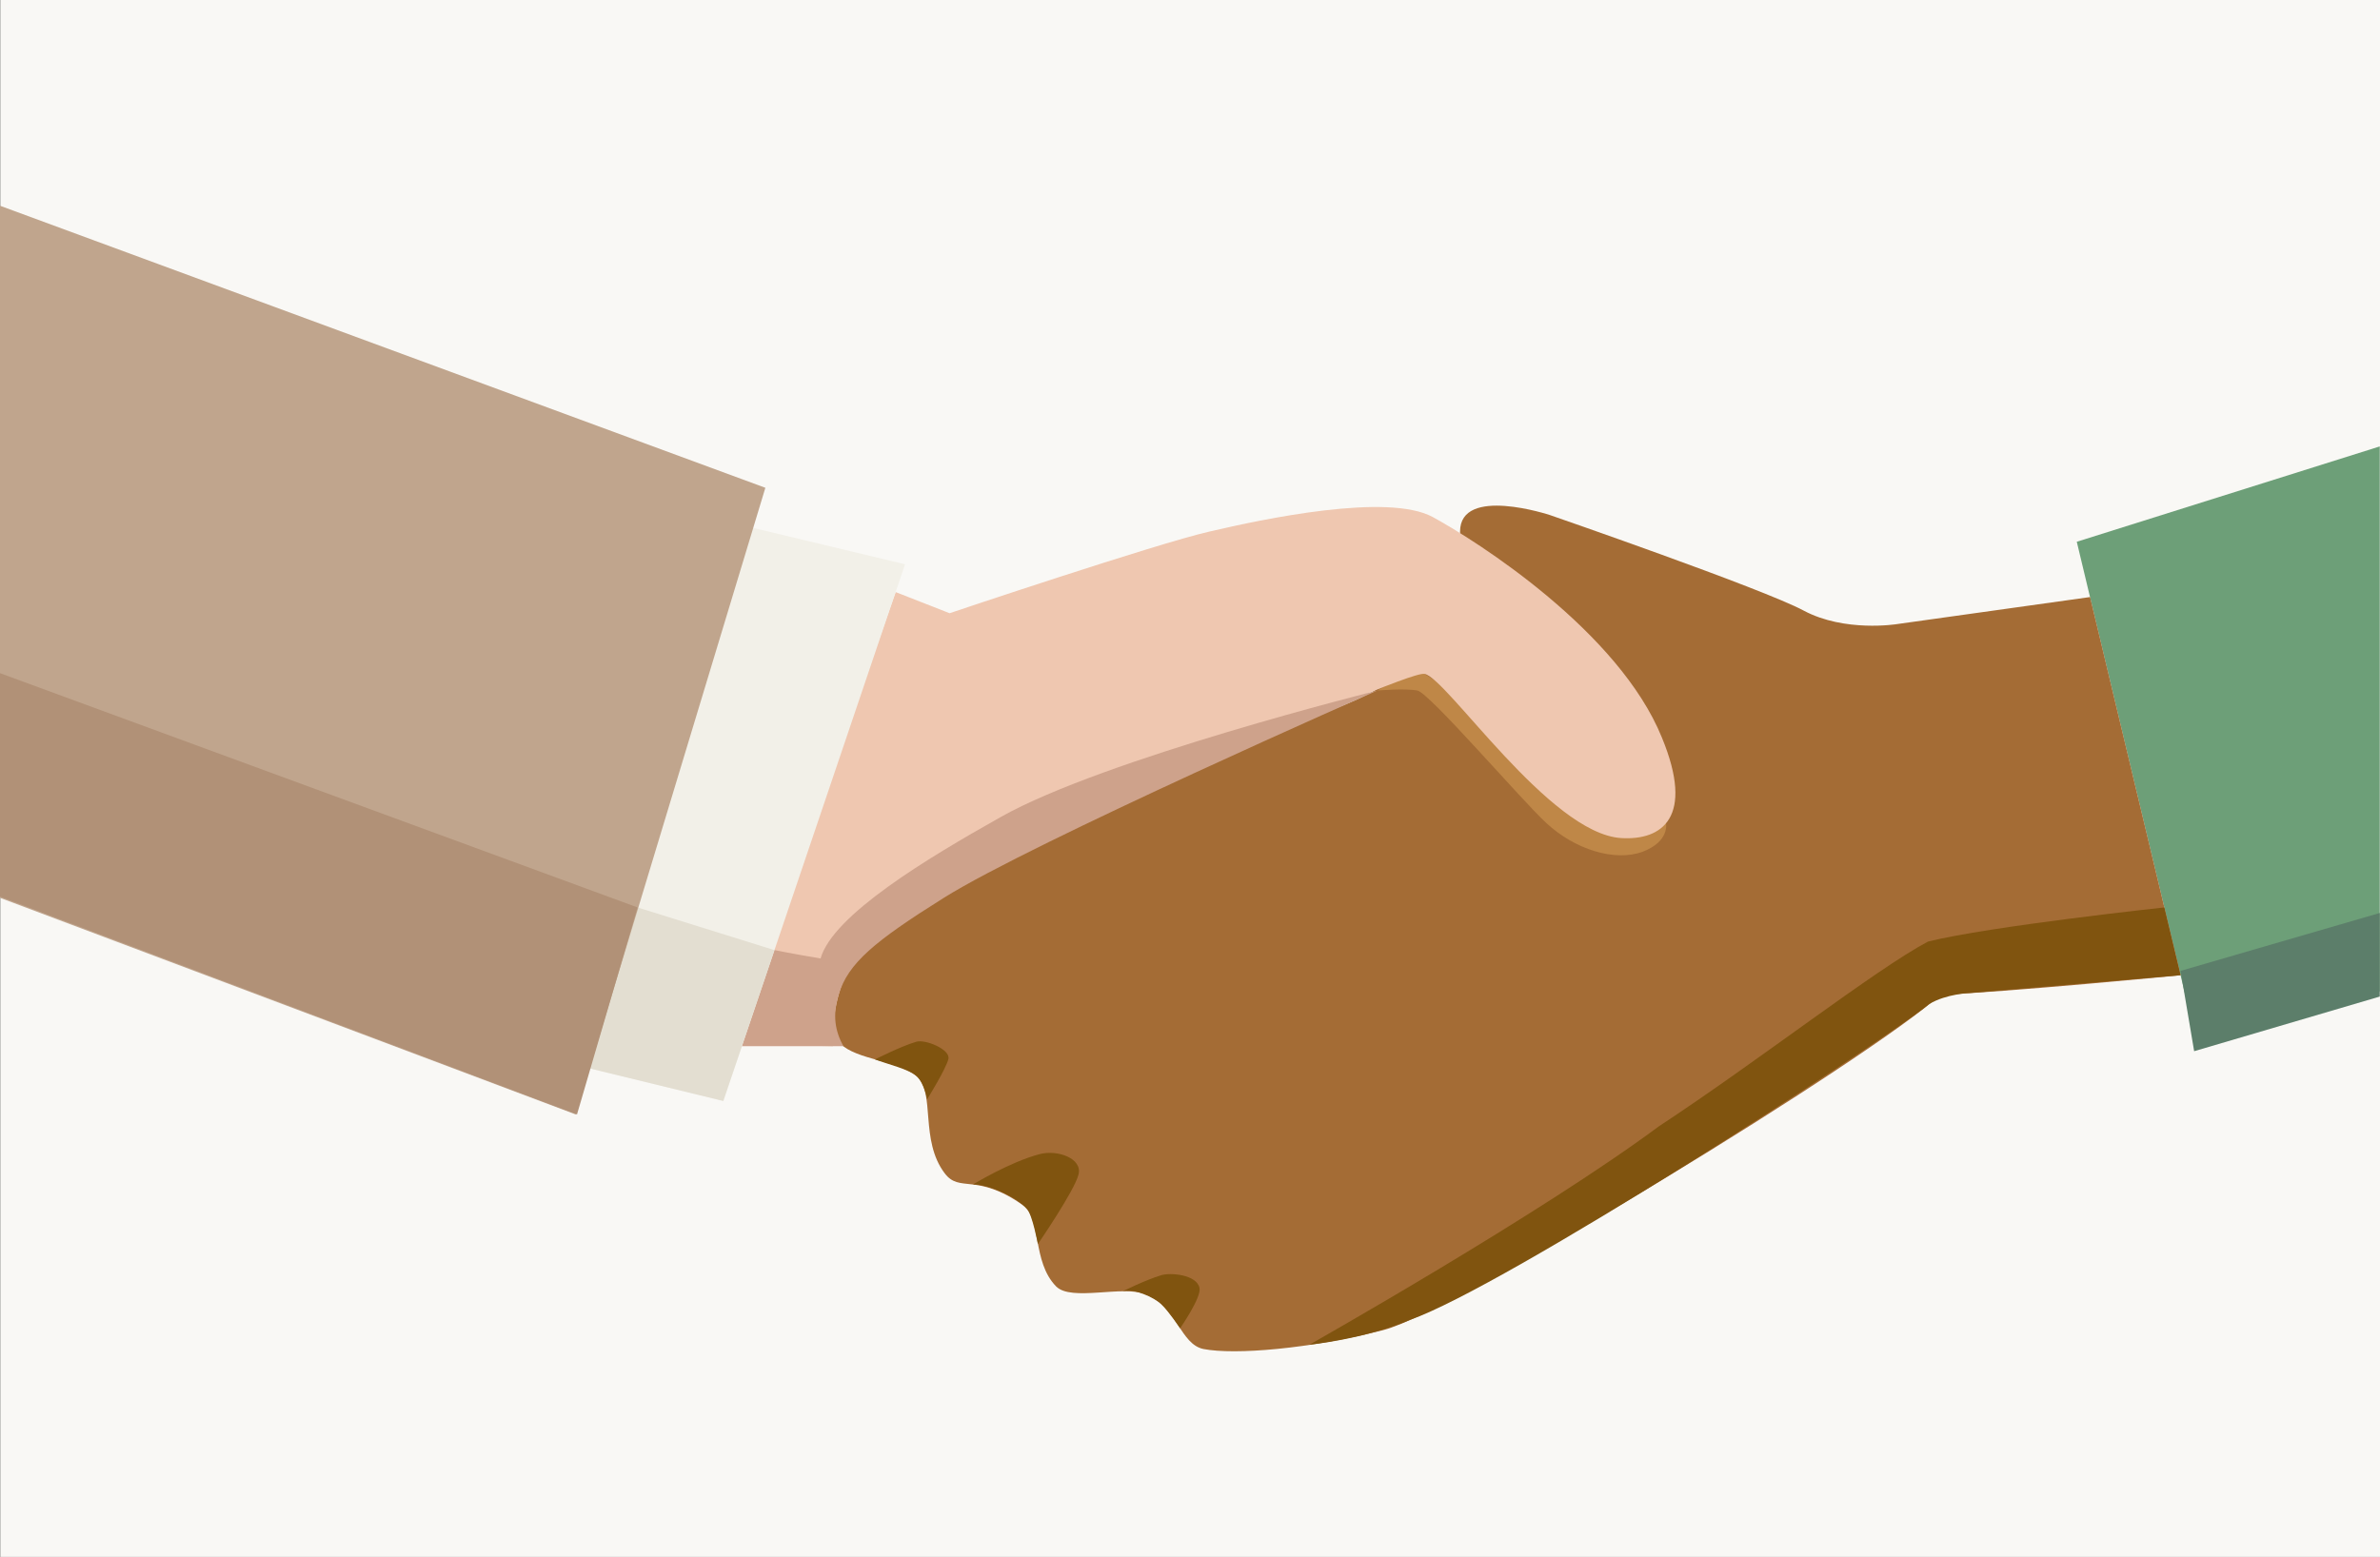
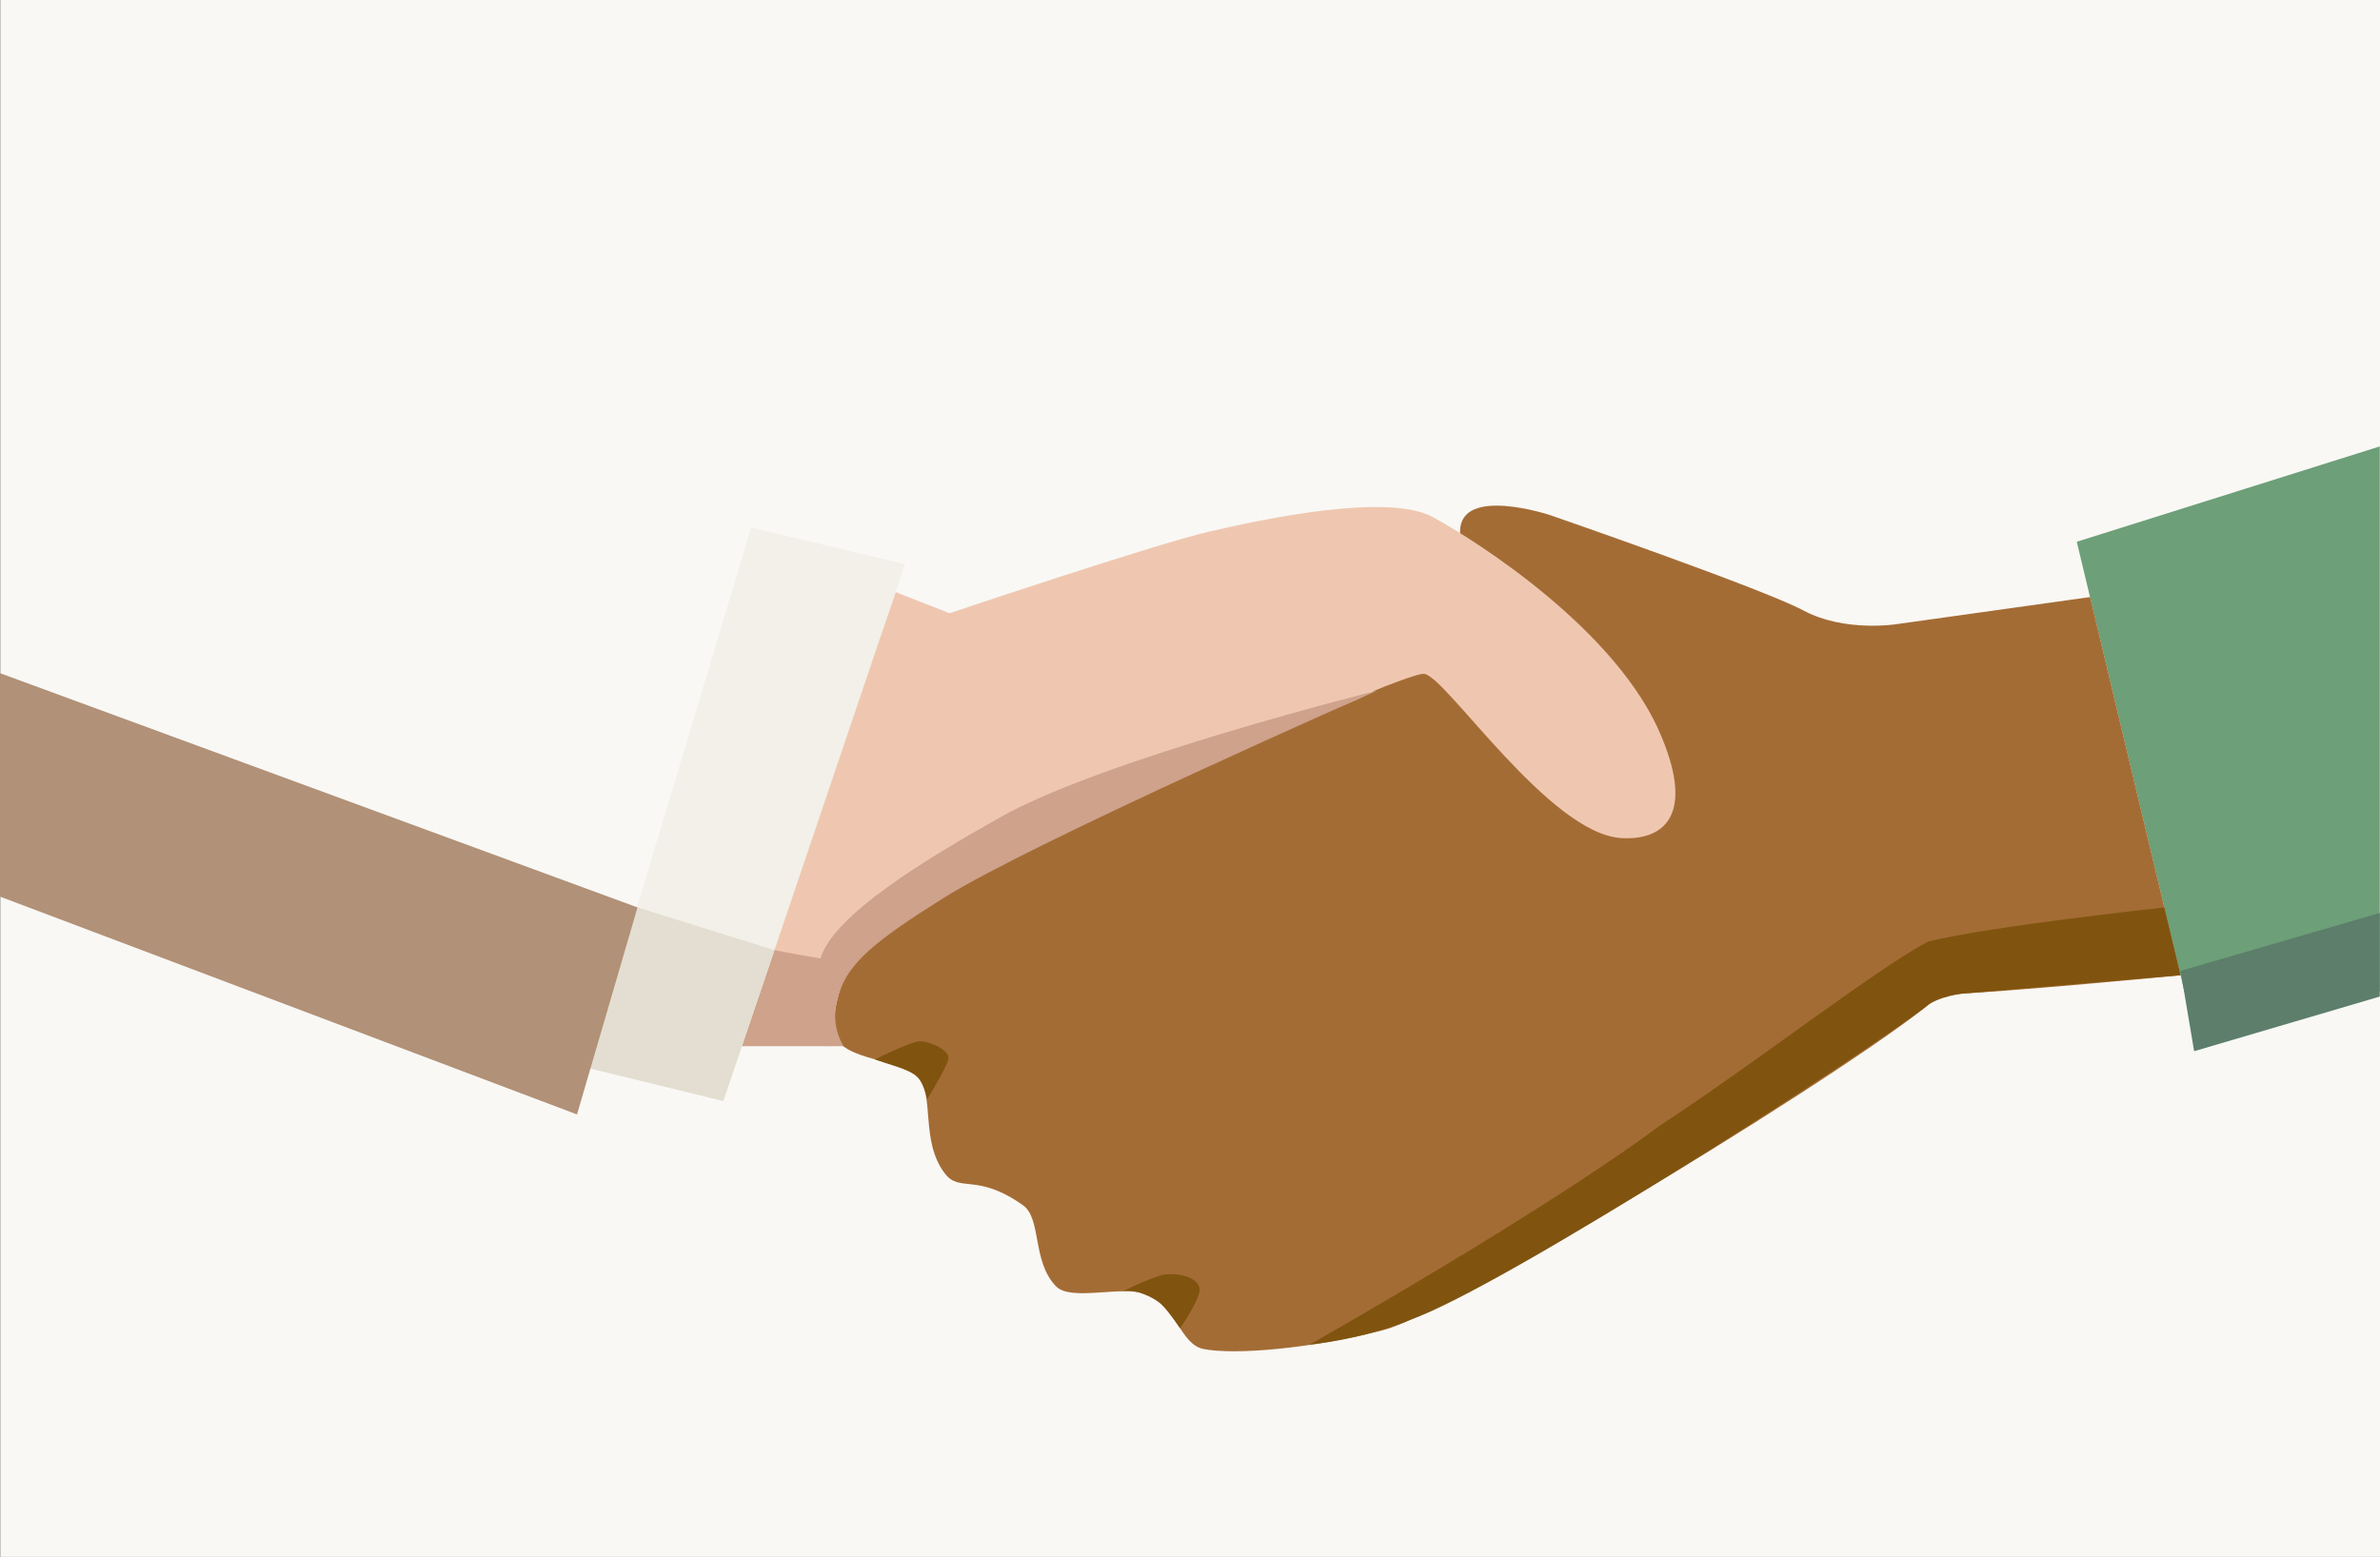
<svg xmlns="http://www.w3.org/2000/svg" version="1.1" id="Layer_1" x="0px" y="0px" width="298px" height="195px" viewBox="0 0 298 195" enable-background="new 0 0 298 195" xml:space="preserve">
  <rect x="0" y="0" width="298" height="195" fill="#333333" stroke="none" />
  <rect x="0.029" fill="#F9F8F5" width="298" height="195" />
  <polygon fill="#6D9F78" points="297.971,55.913 260.034,67.855 274.73,129.266 297.971,124.168 " />
  <polygon fill="#5C7E6A" points="297.971,114.348 273.03,121.6 274.73,131.66 297.971,124.818 " />
  <path fill="#A46C35" d="M261.699,74.78l-24.219,3.393c0,0-6.491,1.045-11.623-1.687c-5.123-2.754-31.779-11.972-31.779-11.972  s-11.263-3.735-11.263,2.068c0,5.806-1.379,16.386-14.026,21.505c-12.643,5.096-57.461,24.729-61.896,32.054  c-2.417,4.006-3.716,8.537-1.669,10.58c2.05,2.043,7.216,2.088,9.574,4.096c2.343,2.017,0.336,7.996,3.495,12.146  c1.874,2.477,3.969-0.117,9.776,3.975c2.388,1.687,1.118,7.043,4.16,10.176c1.902,1.943,8.354-0.195,11.274,1.003  c3.867,1.614,4.306,6.265,7.185,6.845c3.911,0.756,13.241,0,22.554-2.382c9.312-2.413,61.16-34.144,69.717-41.993  c8.553-0.339,30.075-2.438,30.075-2.438L261.699,74.78z" />
-   <path fill="#BF8747" d="M208.6,103.085c0,0,0.512,2.293-2.934,3.595c-3.47,1.277-8.475-0.269-12.055-3.601  c-3.126-2.882-14.617-16.284-16.141-16.592c-1.551-0.295-5.014,0-5.014,0s4.612-2.908,5.904-2.09  C179.656,85.228,208.6,103.085,208.6,103.085" />
  <path fill="#EFC7B0" d="M112.147,74.158l6.75,2.645c0,0,25.887-8.711,32.55-10.23c6.673-1.562,22.3-4.877,27.938-1.821  c5.648,3.081,23.326,14.352,28.707,27.639c4.117,9.993,0.021,12.892-5.121,12.574c-8.979-0.58-21.789-20.041-24.606-20.563  c-2.81-0.522-59.918,25.975-66.655,30.569c-8.366,5.698-7.418,16.062-7.418,16.062l-11.96-0.268L112.147,74.158z" />
  <path fill="#CEA28B" d="M172.459,86.488c0,0-34.213,8.536-47.158,15.842c-9.23,5.186-21.013,12.277-22.557,17.716  c-3.334-0.551-6.022-1.099-6.022-1.099l-4.147,12.085h13.021c-1.019-1.892-1.393-3.812-0.583-6.472  c1.192-3.934,4.482-6.664,13.112-12.076C129.168,105.529,172.459,86.488,172.459,86.488" />
  <polygon fill="#F2F0E8" points="113.321,70.675 94.051,66.061 73.725,133.79 90.576,137.895 " />
  <polygon fill="#E3DED1" points="96.969,119.002 79.825,113.654 73.725,133.79 90.563,137.895 " />
-   <polygon fill="#C0A58D" points="95.831,61.094 -0.03,25.757 -0.03,112.439 72.084,139.582 " />
  <polygon fill="#B19177" points="79.825,113.654 -0.03,84.301 -0.03,112.288 72.247,139.582 " />
  <path fill="#80540F" d="M270.997,113.654c0,0-21.875,2.354-29.589,4.274c-6.531,3.449-21.299,14.997-33.656,23.111  c-14.896,11.06-43.812,27.389-43.812,27.389s6.915-0.694,12.636-3.129c11.648-4.046,58.419-34.268,64.985-39.545  c2.157-1.291,5.103-1.382,5.103-1.382l26.366-2.23L270.997,113.654z" />
-   <path fill="#80540F" d="M121.829,148.352c0,0,4.604-2.818,8.353-3.802c2.188-0.58,5.376,0.513,4.861,2.552  c-0.508,2.047-5.09,8.713-5.09,8.713s-0.688-3.646-1.341-4.354C127.084,149.689,123.345,148.27,121.829,148.352" />
  <path fill="#80540F" d="M109.556,132.691c0,0,3.199-1.631,5.158-2.211c1.137-0.351,4.308,0.959,4.035,2.148  c-0.265,1.191-2.662,5.062-2.662,5.062s-0.354-1.981-1.295-2.879C113.874,133.92,111.042,133.264,109.556,132.691" />
  <path fill="#80540F" d="M140.591,161.725c0,0,2.863-1.429,4.828-2.014c1.132-0.341,4.407-0.082,4.771,1.596  c0.265,1.191-2.429,5.057-2.429,5.057s-1.425-2.121-2.343-3.01C144.478,162.475,141.941,161.342,140.591,161.725" />
</svg>